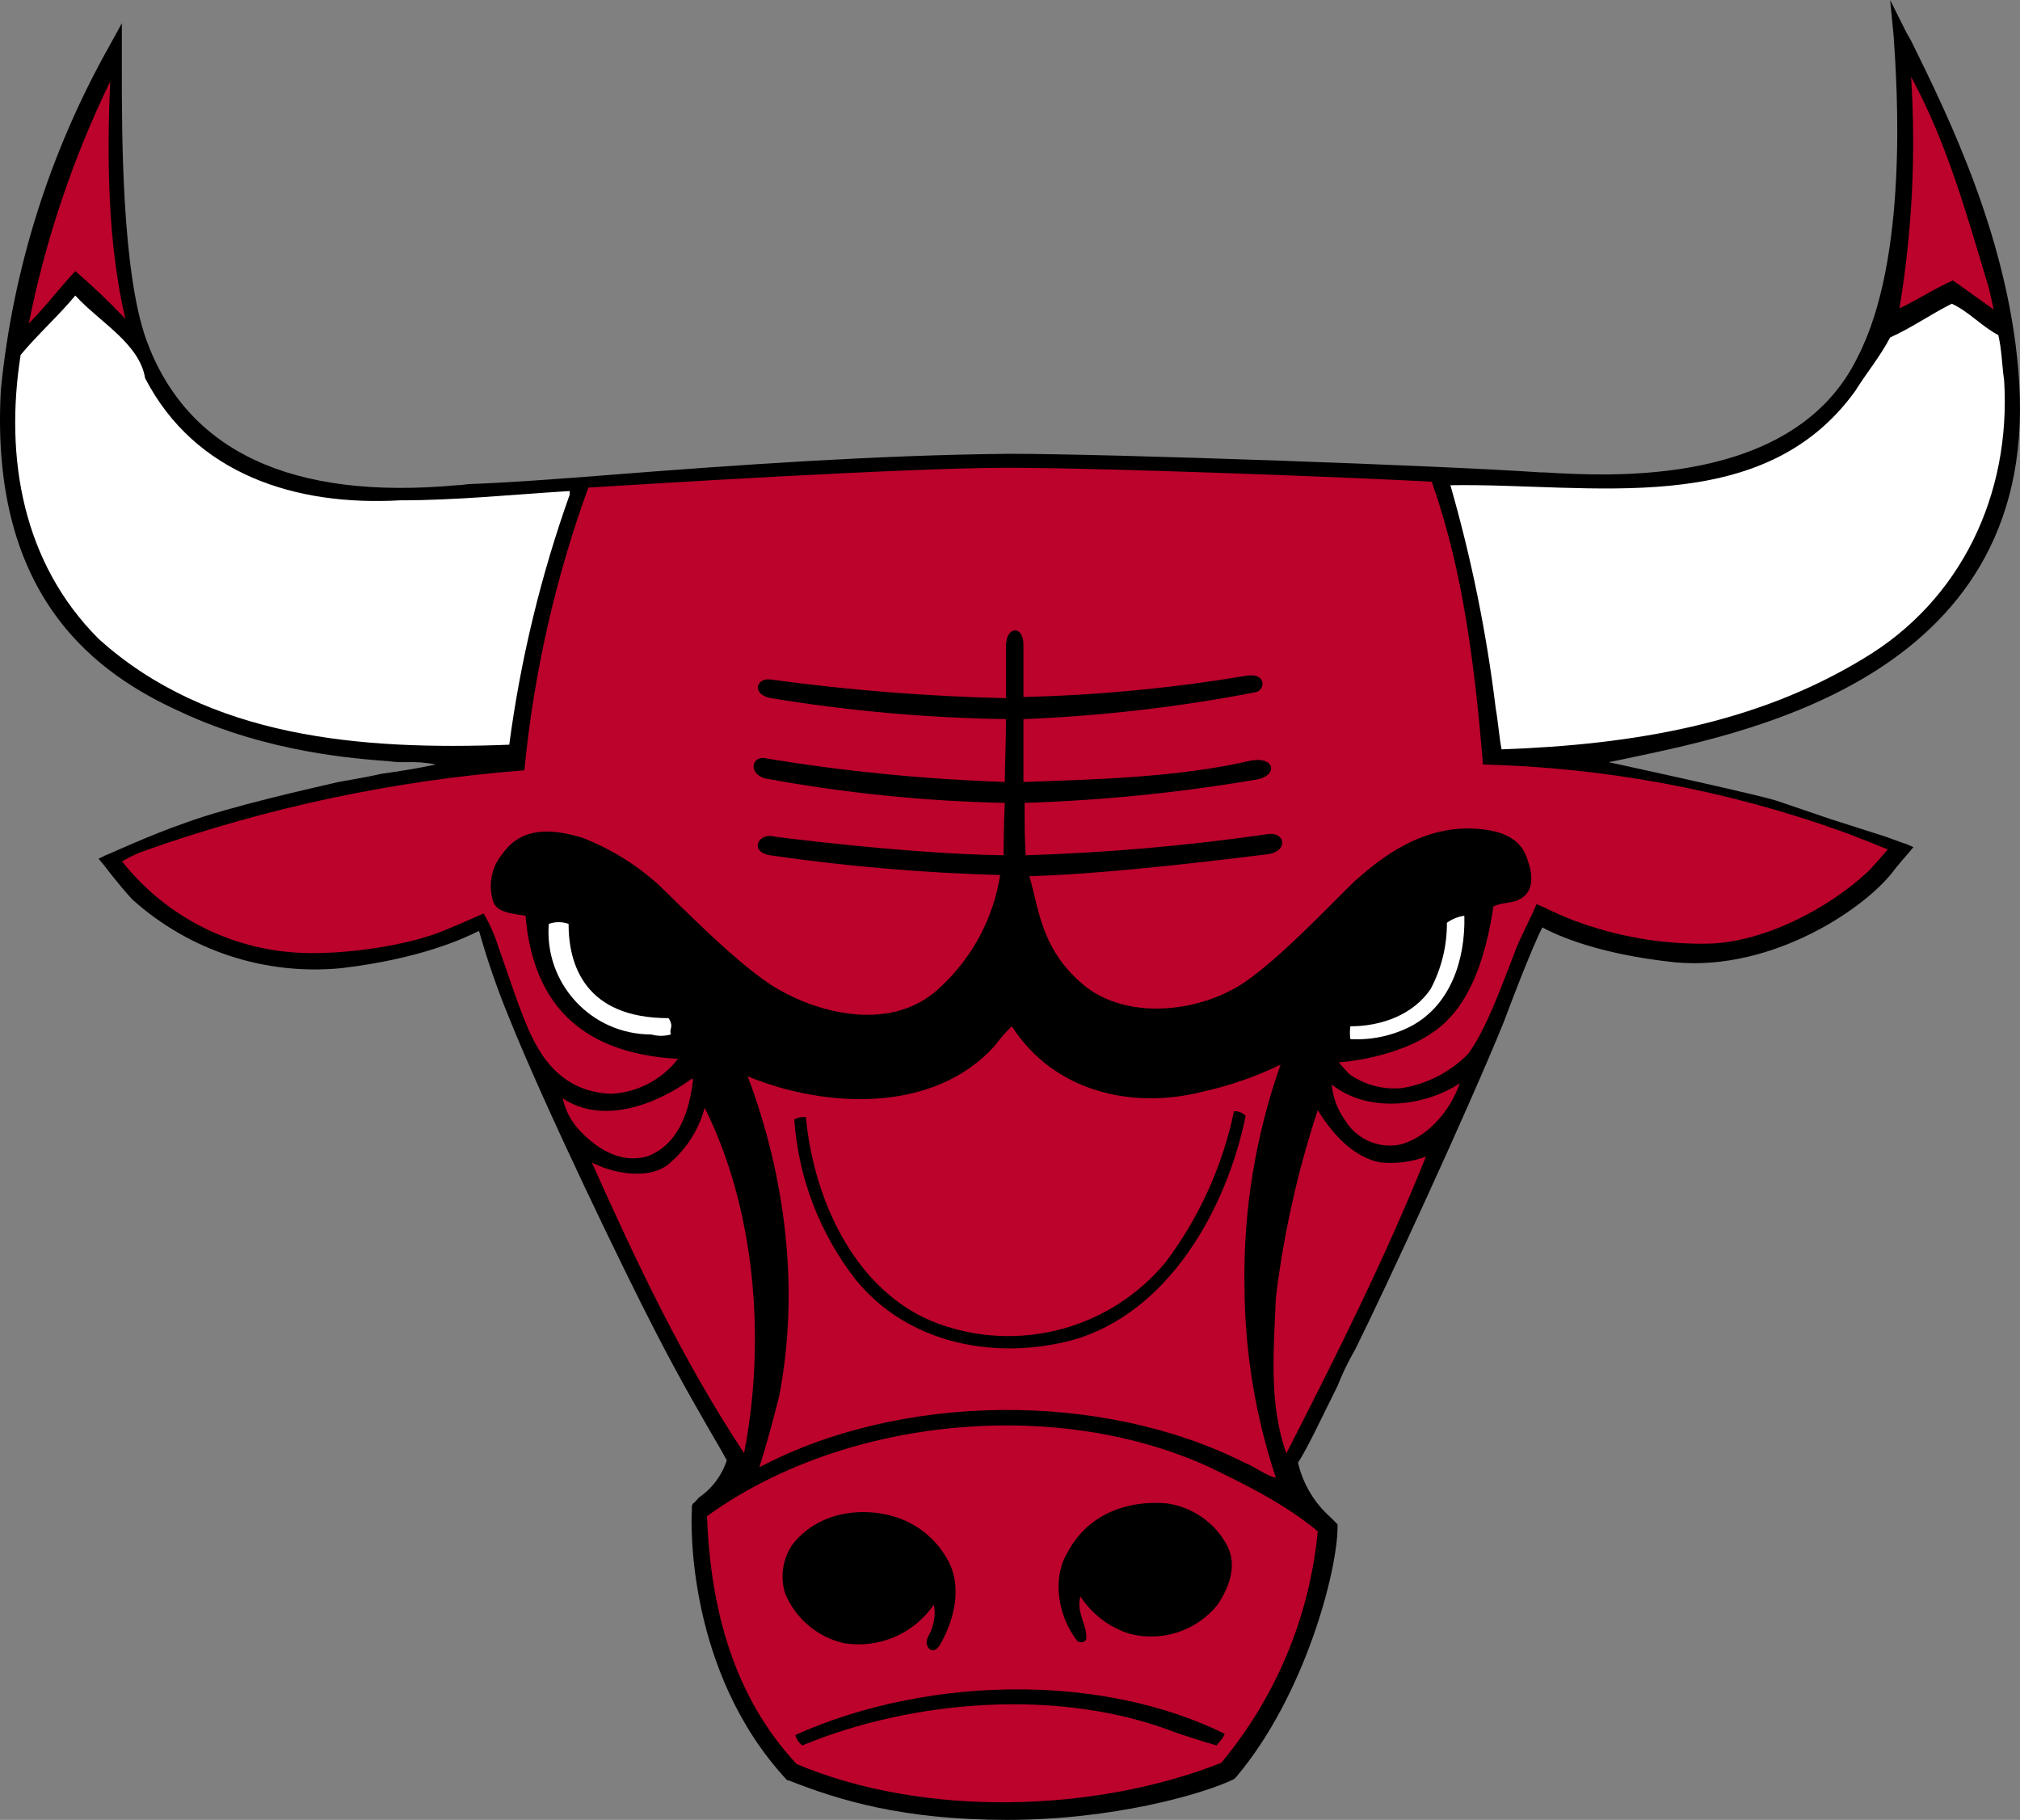
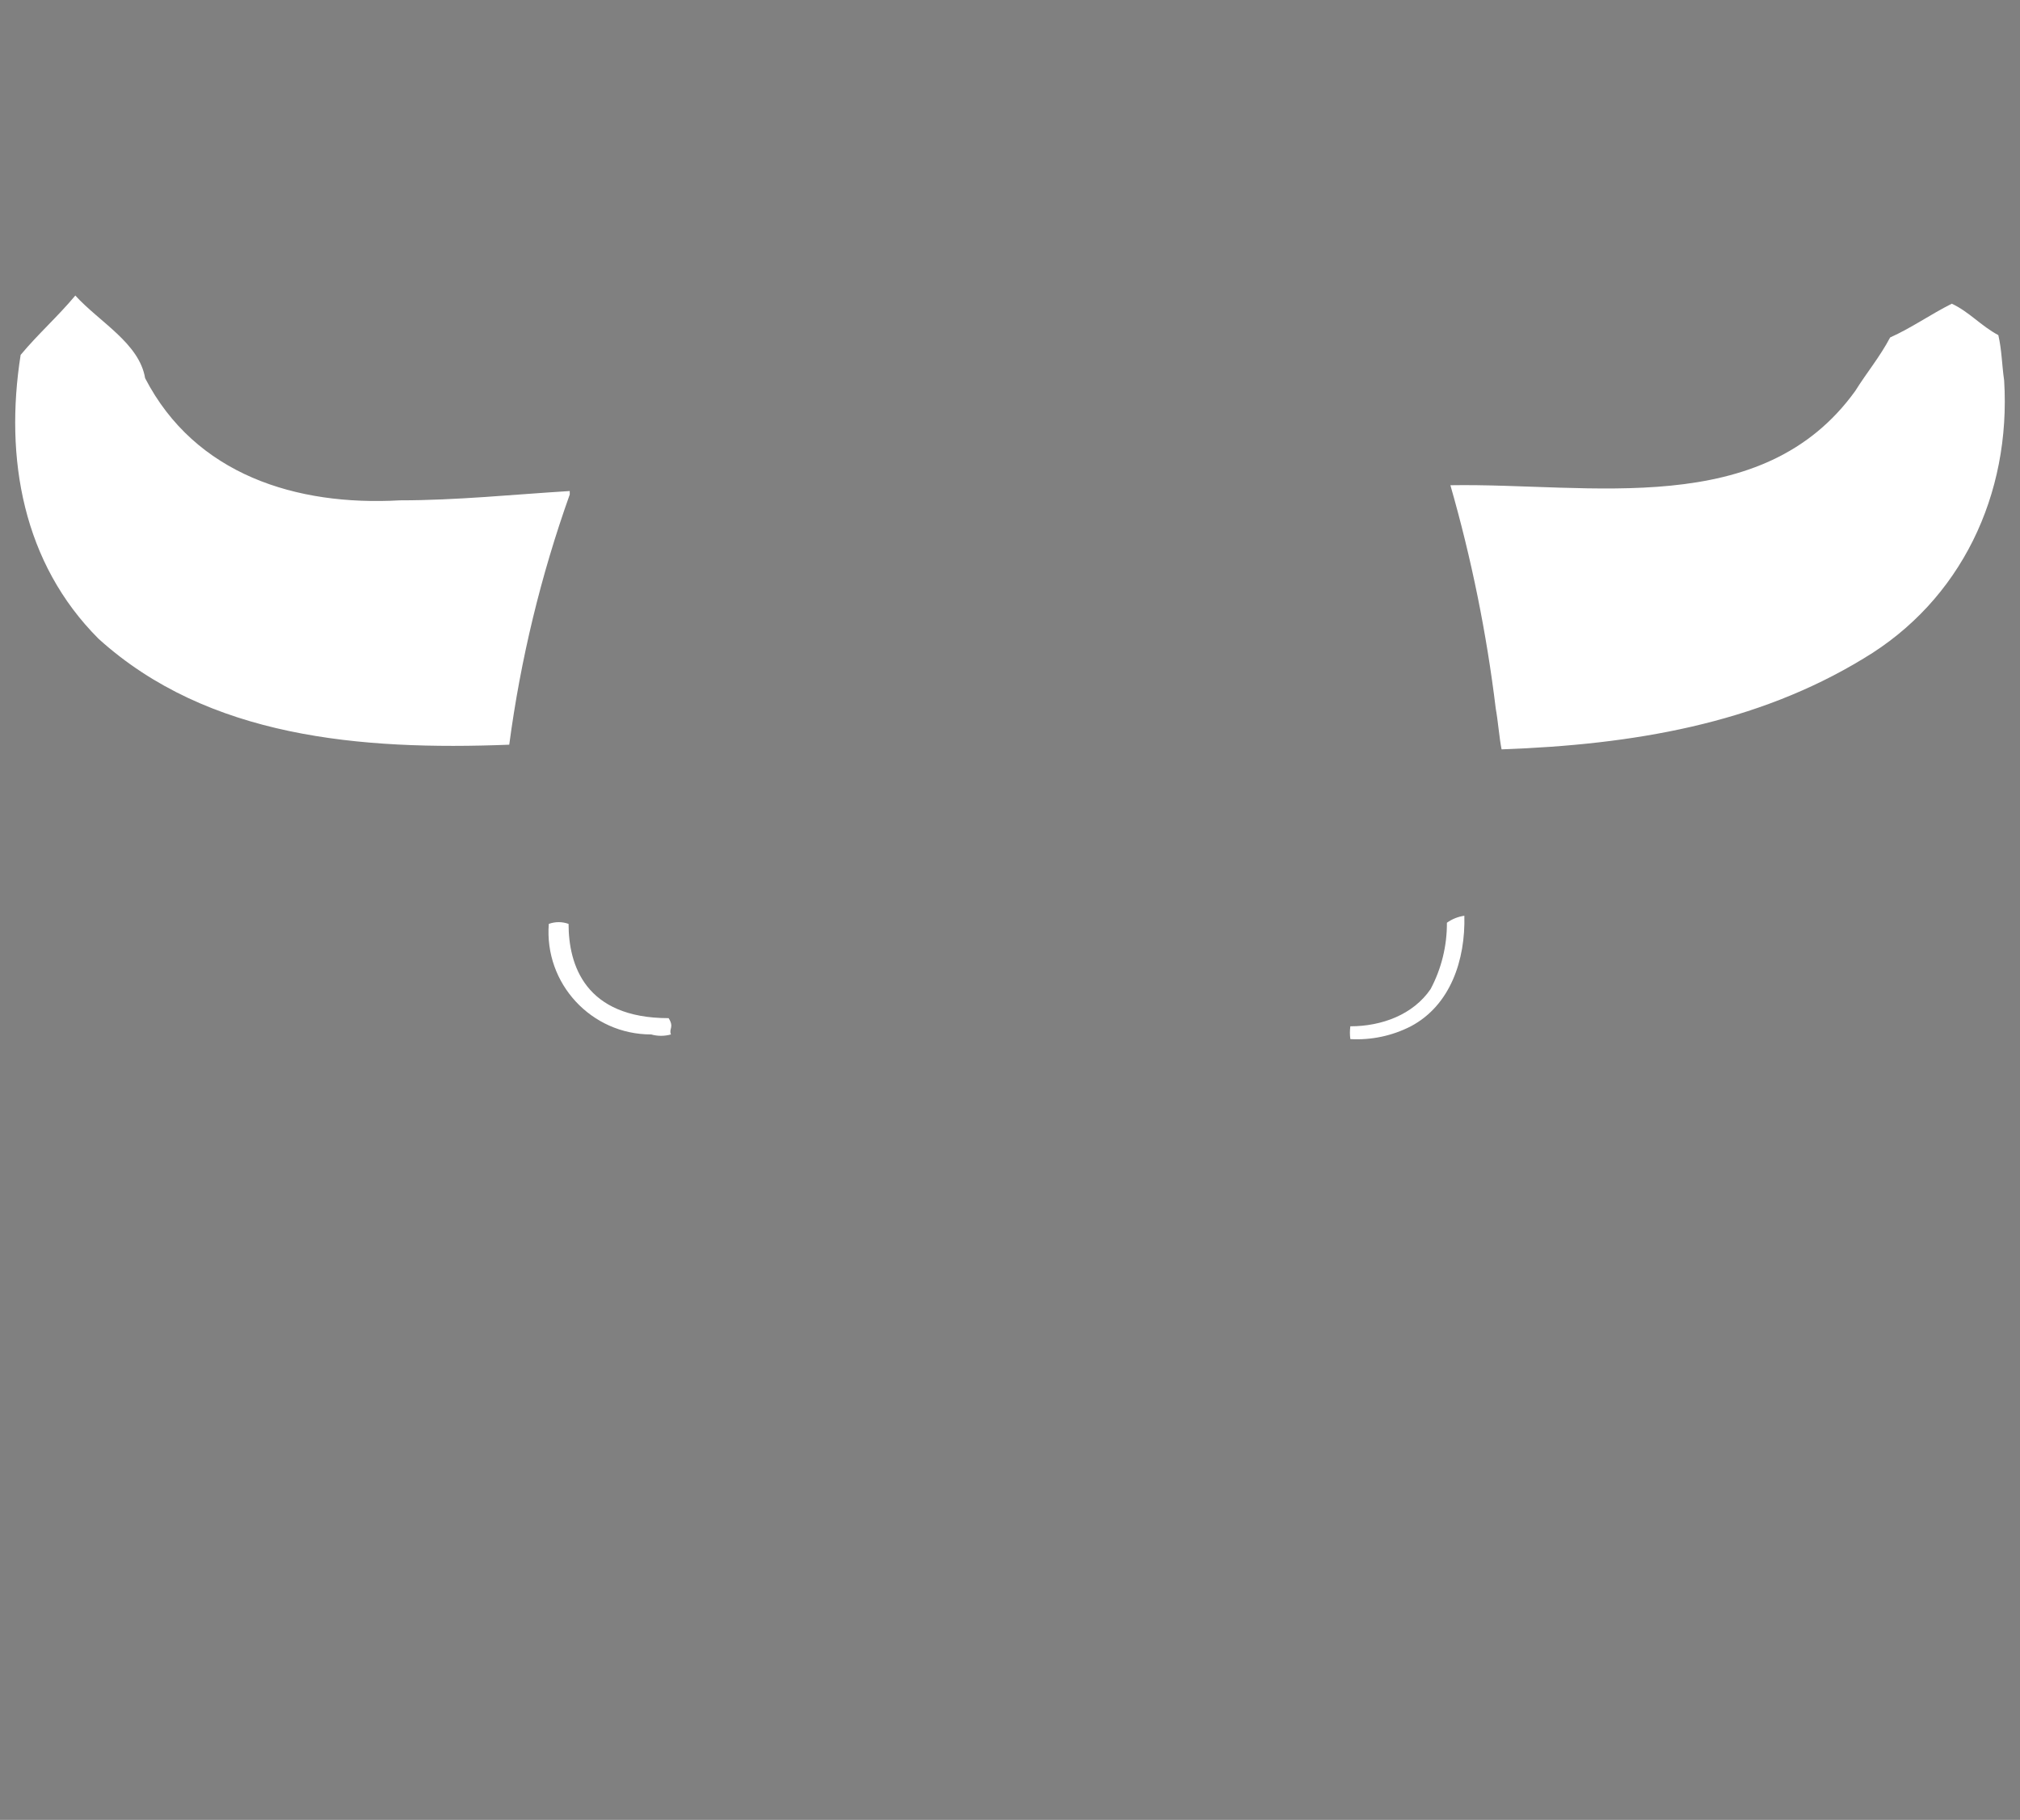
<svg xmlns="http://www.w3.org/2000/svg" xmlns:ns1="http://sodipodi.sourceforge.net/DTD/sodipodi-0.dtd" xmlns:ns2="http://www.inkscape.org/namespaces/inkscape" height="356.57" width="395.865" version="1.1" viewBox="0 0 395.865 356.57" id="svg88" ns1:docname="Chicago_Bulls.svg" ns2:version="1.0.2-2 (e86c870879, 2021-01-15)">
  <rect x="0" y="0" width="395.865" height="356.57" fill="#808080" stroke="none" />
  <defs id="defs92" />
  <ns1:namedview pagecolor="#ffffff" bordercolor="#666666" borderopacity="1" objecttolerance="10" gridtolerance="10" guidetolerance="10" ns2:pageopacity="0" ns2:pageshadow="2" ns2:window-width="1366" ns2:window-height="705" id="namedview90" showgrid="false" ns2:zoom="1" ns2:cx="318.62058" ns2:cy="151.41377" ns2:window-x="-8" ns2:window-y="-8" ns2:window-maximized="1" ns2:current-layer="layer3" ns2:document-rotation="0" ns2:snap-global="true" />
  <g ns2:groupmode="layer" id="layer3" ns2:label="Layer 1" transform="translate(-75,-67.555)">
    <g id="g2233">
-       <path ns1:nodetypes="ccccccccccccccccccccccccccccccccccccccccccccccccccccccccccccccccccc" style="fill:#000000;stroke:none;stroke-width:1.9" ns2:connector-curvature="0" id="path2" d="m 470.723,142.79 c -1.596,-27.586 -13.907,-52.437 -21.203,-67.256 l -0.912,-1.596 -3.192,-6.384 0.684,7.068 c 0.684,9.803 2.964,43.545 -7.068,62.924 -12.539,25.762 -49.245,23.255 -61.328,22.571 h -0.684 c -19.835,-1.368 -84.355,-3.648 -104.189,-3.648 -25.99,0.228 -54.717,2.28 -77.971,4.104 -11.399,0.912 -21.203,1.596 -27.814,1.824 -0.684,0 -1.368,0.228 -2.508,0.228 -32.374,2.964 -52.893,-6.612 -60.872,-28.498 C 98.878,120.676 98.878,94.002 98.878,81.234 V 72.115 l -2.508,4.56 C 84.73,97.387 77.51,120.287 75.168,143.93 c -2.28,41.037 19.151,55.856 35.338,63.152 17.099,7.979 34.426,9.119 40.125,9.575 h 0.228 c 1.283,0.189 2.58,0.266 3.876,0.228 1.911,-0.066 3.823,0.087 5.7,0.456 -3.192,0.684 -7.296,1.368 -10.715,1.824 -3.876,0.912 -7.524,1.368 -9.347,1.824 -3.876,0.912 -20.291,4.56 -28.954,7.752 -7.296,2.508 -15.503,6.384 -15.731,6.384 l -1.368,0.684 1.14,1.368 c 0,0 2.736,3.648 5.472,6.612 11.179,10.054 26.075,14.937 41.037,13.451 15.275,-1.824 23.71,-5.7 26.902,-7.296 1.645,5.809 3.624,11.518 5.928,17.099 6.84,17.099 22.799,50.157 28.726,61.556 4.788,9.347 9.575,17.555 12.767,23.027 l 1.14,2.052 c -0.968,2.969 -2.892,5.535 -5.472,7.296 -0.456,0.456 -0.684,0.912 -1.14,1.14 l -0.228,0.456 v 0.684 c -0.228,2.964 -0.912,31.918 18.467,52.893 l 0.228,0.228 h 0.228 c 9.803,3.876 22.343,7.752 42.861,7.752 20.747,0 38.302,-5.016 44.457,-7.979 l 0.228,-0.228 0.228,-0.228 c 13.451,-15.959 19.835,-40.354 19.835,-49.017 v -0.456 l -0.456,-0.456 -0.912,-0.912 c -3.189,-2.822 -5.42,-6.567 -6.384,-10.715 1.824,-2.736 5.016,-9.575 7.752,-15.047 0.96,-2.439 2.103,-4.801 3.42,-7.068 5.7,-11.399 22.343,-47.421 29.182,-64.292 4.104,-10.943 6.384,-16.187 7.524,-18.467 2.964,1.596 10.943,5.244 25.99,6.84 19.379,1.824 37.846,-10.943 43.089,-18.239 0.912,-1.14 2.28,-2.736 2.508,-2.964 l 1.14,-1.368 -1.596,-0.684 c -0.228,0 -0.684,-0.228 -3.876,-1.368 l -10.715,-3.42 -10.715,-3.648 c -2.964,-0.912 -16.187,-3.876 -25.534,-5.928 l -7.296,-1.596 2.28,-0.456 c 22.343,-4.788 81.619,-15.047 78.199,-73.64 z" />
-       <path ns1:nodetypes="ccccccccccccccccccccccccccccccccccccccccccccccccccccccccccccccccccccccccccccccccccccccccccccccccccccccccccccccccccccccccccccccccccccccccccccccccccccccccccccccc" d="m 435.613,230.337 c -22.494,-8.015 -46.12,-12.401 -69.992,-12.995 -2.052,-25.306 -5.016,-41.037 -10.031,-55.4 -11.627,-0.684 -63.152,-2.736 -83.215,-2.736 -19.835,0 -70.676,3.192 -82.075,3.876 -6.494,17.866 -10.707,36.48 -12.539,55.4 -25.358,1.958 -50.347,7.247 -74.323,15.731 -3.192,1.14 -4.56,2.28 -4.56,2.052 8.718,11.079 21.928,17.684 36.022,18.011 6.84,0.228 19.835,-1.14 28.042,-4.788 2.28,-0.912 6.84,-2.964 6.84,-2.964 0.89,1.531 1.653,3.132 2.28,4.788 2.28,6.384 5.244,15.731 7.296,19.607 2.964,6.156 7.752,10.715 15.503,10.943 5.119,-0.287 9.861,-2.783 12.995,-6.84 -20.063,-1.14 -28.498,-11.855 -29.866,-28.042 -4.788,-0.684 -6.156,-1.14 -6.612,-3.876 -0.597,-2.905 0.158,-5.925 2.052,-8.207 2.28,-3.192 6.156,-6.156 15.731,-3.192 5.45,2.12 10.471,5.21 14.819,9.119 4.104,3.876 16.187,16.415 23.483,20.519 7.752,4.56 22.571,8.891 32.146,-0.684 6.092,-5.759 10.101,-13.376 11.399,-21.659 -15.11,-0.41 -30.183,-1.704 -45.141,-3.876 -4.104,-0.684 -2.28,-4.56 0.912,-3.648 0,0 26.218,3.42 44.913,3.648 0,-2.28 0,-5.928 0.228,-10.259 -15.758,-0.332 -31.464,-1.933 -46.965,-4.788 -3.42,-0.912 -2.736,-4.788 0.456,-3.876 15.389,2.518 30.924,4.041 46.509,4.56 0,-3.192 0.228,-7.979 0.228,-12.311 -15.431,-0.229 -30.824,-1.601 -46.053,-4.104 -3.876,-0.684 -2.964,-4.104 0,-3.648 15.27,2.085 30.645,3.303 46.053,3.648 v -10.259 c 0,-3.876 3.42,-4.104 3.42,-0.228 v 10.259 c 14.517,-0.353 28.992,-1.725 43.317,-4.104 4.56,-0.912 4.104,2.964 2.052,3.192 -14.97,2.886 -30.136,4.639 -45.369,5.244 v 12.311 c 13.907,-0.456 30.322,-0.912 44.229,-4.104 5.244,-1.14 5.7,2.964 1.368,3.648 -15.001,2.557 -30.16,4.081 -45.369,4.56 0,3.42 0,7.752 0.228,10.259 15.795,-0.483 31.551,-1.853 47.193,-4.104 3.648,-0.684 4.332,3.192 0.456,3.876 -3.876,0.456 -30.094,3.876 -46.965,4.332 1.824,5.7 2.052,13.907 10.259,20.975 7.752,6.84 21.203,6.156 30.55,0.684 7.296,-4.332 18.923,-16.871 23.027,-20.747 3.42,-2.964 11.627,-10.487 22.571,-10.259 10.715,0.228 10.943,5.7 11.627,7.296 0.456,1.824 0.912,4.788 -1.596,6.384 -1.824,1.14 -3.648,0.684 -5.472,1.596 -1.368,8.891 -4.104,18.923 -11.171,24.166 -7.524,5.7 -19.151,6.384 -19.151,6.384 0,0 1.596,1.824 2.052,2.28 3.041,2.168 6.774,3.142 10.487,2.736 4.839,-0.823 9.302,-3.134 12.767,-6.612 3.648,-4.788 7.068,-14.591 9.575,-20.975 0.912,-2.28 3.192,-6.612 3.876,-8.435 2.28,0.912 3.192,1.596 7.296,3.192 8.377,3.148 17.27,4.695 26.218,4.56 11.171,-0.228 23.938,-7.068 31.462,-14.135 1.14,-1.14 3.876,-4.332 3.876,-4.332 0,0 -7.296,-2.964 -9.347,-3.648 z m -164.67,116.512 c -20.759,0.254 -41.685,6.401 -57.388,17.772 0.684,18.239 5.242,35.337 17.554,48.561 24.85,10.487 58.366,9.575 83.216,-0.228 10.736,-12.87 17.331,-28.685 18.922,-45.369 -6.612,-5.472 -14.135,-9.12 -21.658,-12.768 -12.318,-5.557 -26.442,-8.141 -40.646,-7.967 z m 31.175,15.178 c 0.494,0.014 0.991,0.042 1.49,0.085 5.038,0.681 9.445,3.733 11.855,8.208 2.052,3.876 0.457,8.208 -1.823,11.627 -4.142,5.157 -10.933,7.391 -17.327,5.7 -3.939,-1.253 -7.323,-3.831 -9.576,-7.296 -0.912,3.192 1.368,5.471 1.14,8.435 -0.407,0.622 -1.275,0.73 -1.823,0.228 -3.648,-4.788 -5.016,-12.083 -1.824,-17.327 3.634,-6.84 10.472,-9.871 17.888,-9.66 z m -58.328,1.795 c 2.353,-0.042 4.718,0.314 6.926,1.027 4.135,1.369 7.623,4.208 9.803,7.979 3.192,5.244 1.596,12.083 -1.368,17.099 -0.456,0.684 -1.139,1.368 -2.051,0.684 -1.368,-1.596 0.456,-2.963 0.684,-4.559 0.416,-1.328 0.494,-2.738 0.228,-4.103 -3.939,5.779 -10.893,8.721 -17.783,7.523 -5.158,-1.239 -9.402,-4.889 -11.399,-9.803 -0.955,-3.164 -0.454,-6.589 1.368,-9.347 3.292,-4.389 8.415,-6.407 13.592,-6.499 z m 31.843,34.736 c 13.861,0.159 27.62,2.925 39.375,8.695 -0.456,1.14 -0.683,1.141 -1.595,2.28 -2.508,-0.684 -5.244,-1.597 -7.98,-2.508 -22.799,-8.891 -51.753,-6.383 -73.184,2.508 -0.702,-0.483 -1.192,-1.218 -1.367,-2.052 13.202,-5.935 29.041,-9.103 44.75,-8.923 z m -54.782,-46.477 v 0.228 c -12.083,-18.239 -21.203,-37.618 -29.866,-56.996 3.876,2.052 10.487,3.42 14.591,0.684 3.681,-2.88 6.323,-6.882 7.524,-11.399 9.803,19.607 12.083,45.141 7.752,67.484 z m 124.708,-56.768 c 3.012,0.298 6.052,-0.092 8.891,-1.14 -7.979,19.835 -17.555,38.986 -27.358,58.136 -3.42,-9.575 -2.508,-19.835 -2.052,-30.55 1.522,-12.475 4.271,-24.77 8.207,-36.706 2.736,4.56 7.068,9.347 12.311,10.259 z m 15.503,-15.503 c -1.824,5.472 -6.612,10.943 -12.083,12.083 -4.196,0.65 -8.36,-1.342 -10.487,-5.016 -1.434,-2.014 -2.3,-4.376 -2.508,-6.84 7.068,5.7 18.239,4.332 25.078,-0.228 z m -150.243,-0.684 c -0.684,5.928 -2.736,12.767 -9.119,15.047 -5.244,1.368 -9.803,-1.596 -13.223,-5.244 -1.588,-1.735 -2.689,-3.858 -3.192,-6.156 7.979,5.244 18.467,1.14 25.306,-3.876 z m 62.468,-10.487 c -1.175,1.114 -2.244,2.335 -3.193,3.647 -12.083,13.679 -33.741,12.311 -48.561,6.156 7.296,19.379 10.259,41.494 6.156,62.696 -1.14,4.56 -2.507,9.575 -3.875,13.906 27.586,-14.591 67.028,-15.046 95.07,-0.911 2.28,0.912 4.104,2.507 6.156,2.963 -4.036,-12.133 -6.114,-24.831 -6.156,-37.617 -0.233,-14.744 2.16,-29.412 7.066,-43.317 -4.797,2.321 -9.846,4.081 -15.047,5.244 -14.135,3.648 -29.41,-4.1e-4 -37.617,-12.768 z m 43.838,16.642 c 0.756,0.036 1.468,0.364 1.987,0.914 -3.648,18.011 -15.047,38.757 -34.198,44.001 -15.047,3.876 -31.919,0.684 -42.178,-11.855 -7.077,-9.046 -11.285,-20.004 -12.082,-31.462 0.7,-0.368 1.491,-0.526 2.279,-0.456 1.596,17.099 10.487,35.793 27.586,41.036 15.508,4.926 32.454,-0.031 42.862,-12.538 6.611,-8.769 11.204,-18.889 13.45,-29.639 0.098,-0.005 0.195,-0.006 0.293,-0.002 z m 147.67,-161.185 0.912,4.104 -7.979,-5.7 c -3.648,1.596 -7.068,3.876 -10.487,5.472 2.486,-14.987 3.251,-30.209 2.28,-45.369 7.068,12.995 10.943,27.13 15.275,41.493 z M 96.598,83.514 c -0.684,15.275 -0.456,31.918 2.964,46.509 -3.097,-3.29 -6.37,-6.41 -9.803,-9.347 -3.192,3.42 -5.928,7.068 -9.119,10.259 3.281,-16.421 8.644,-32.357 15.959,-47.421 z" style="fill:#bc032b;fill-opacity:1;stroke:none;stroke-width:1.9" id="path36" ns2:connector-curvature="0" />
      <path ns1:nodetypes="cccccccccccccccccccccccccccccccc" d="m 206.487,270.234 c -1.267,0.359 -2.609,0.359 -3.876,0 -11.726,0.017 -20.975,-9.968 -20.063,-21.659 1.252,-0.457 2.624,-0.457 3.876,0 0,7.979 3.192,18.467 19.607,18.467 1.14,1.824 0,2.052 0.456,3.192 z m 155.486,-23.254 c 0.228,8.663 -2.736,17.555 -10.487,21.659 -3.659,1.873 -7.751,2.738 -11.855,2.508 -0.114,-0.832 -0.114,-1.676 0,-2.508 6.156,0 12.311,-2.28 15.731,-7.296 2.121,-4.001 3.218,-8.466 3.192,-12.995 1.013,-0.725 2.186,-1.194 3.42,-1.368 z M 466.619,133.215 c 0.684,2.964 0.684,5.7 1.14,8.891 1.368,22.343 -8.435,43.089 -27.586,54.489 -20.975,12.767 -45.141,16.871 -70.904,17.783 -0.456,-2.28 -0.684,-5.472 -1.14,-7.979 -1.798,-14.804 -4.771,-29.441 -8.891,-43.773 27.586,-0.456 61.1,6.84 79.339,-18.467 2.28,-3.648 4.788,-6.612 6.84,-10.487 4.104,-1.824 7.979,-4.56 12.083,-6.612 3.42,1.596 5.7,4.332 9.119,6.156 z m -363.181,8.435 c 9.803,18.923 29.638,25.078 49.929,23.938 11.171,0 22.115,-1.14 33.286,-1.824 v 0.684 c -5.66,15.878 -9.634,32.307 -11.855,49.017 -29.182,1.14 -59.048,-1.368 -80.479,-20.747 -14.819,-14.819 -18.467,-35.338 -15.275,-55.628 3.42,-4.104 7.296,-7.524 10.715,-11.627 4.788,5.244 12.539,9.347 13.679,16.187 z" style="fill:#ffffff;stroke:none;stroke-width:1.9" id="path86" ns2:connector-curvature="0" />
    </g>
  </g>
</svg>